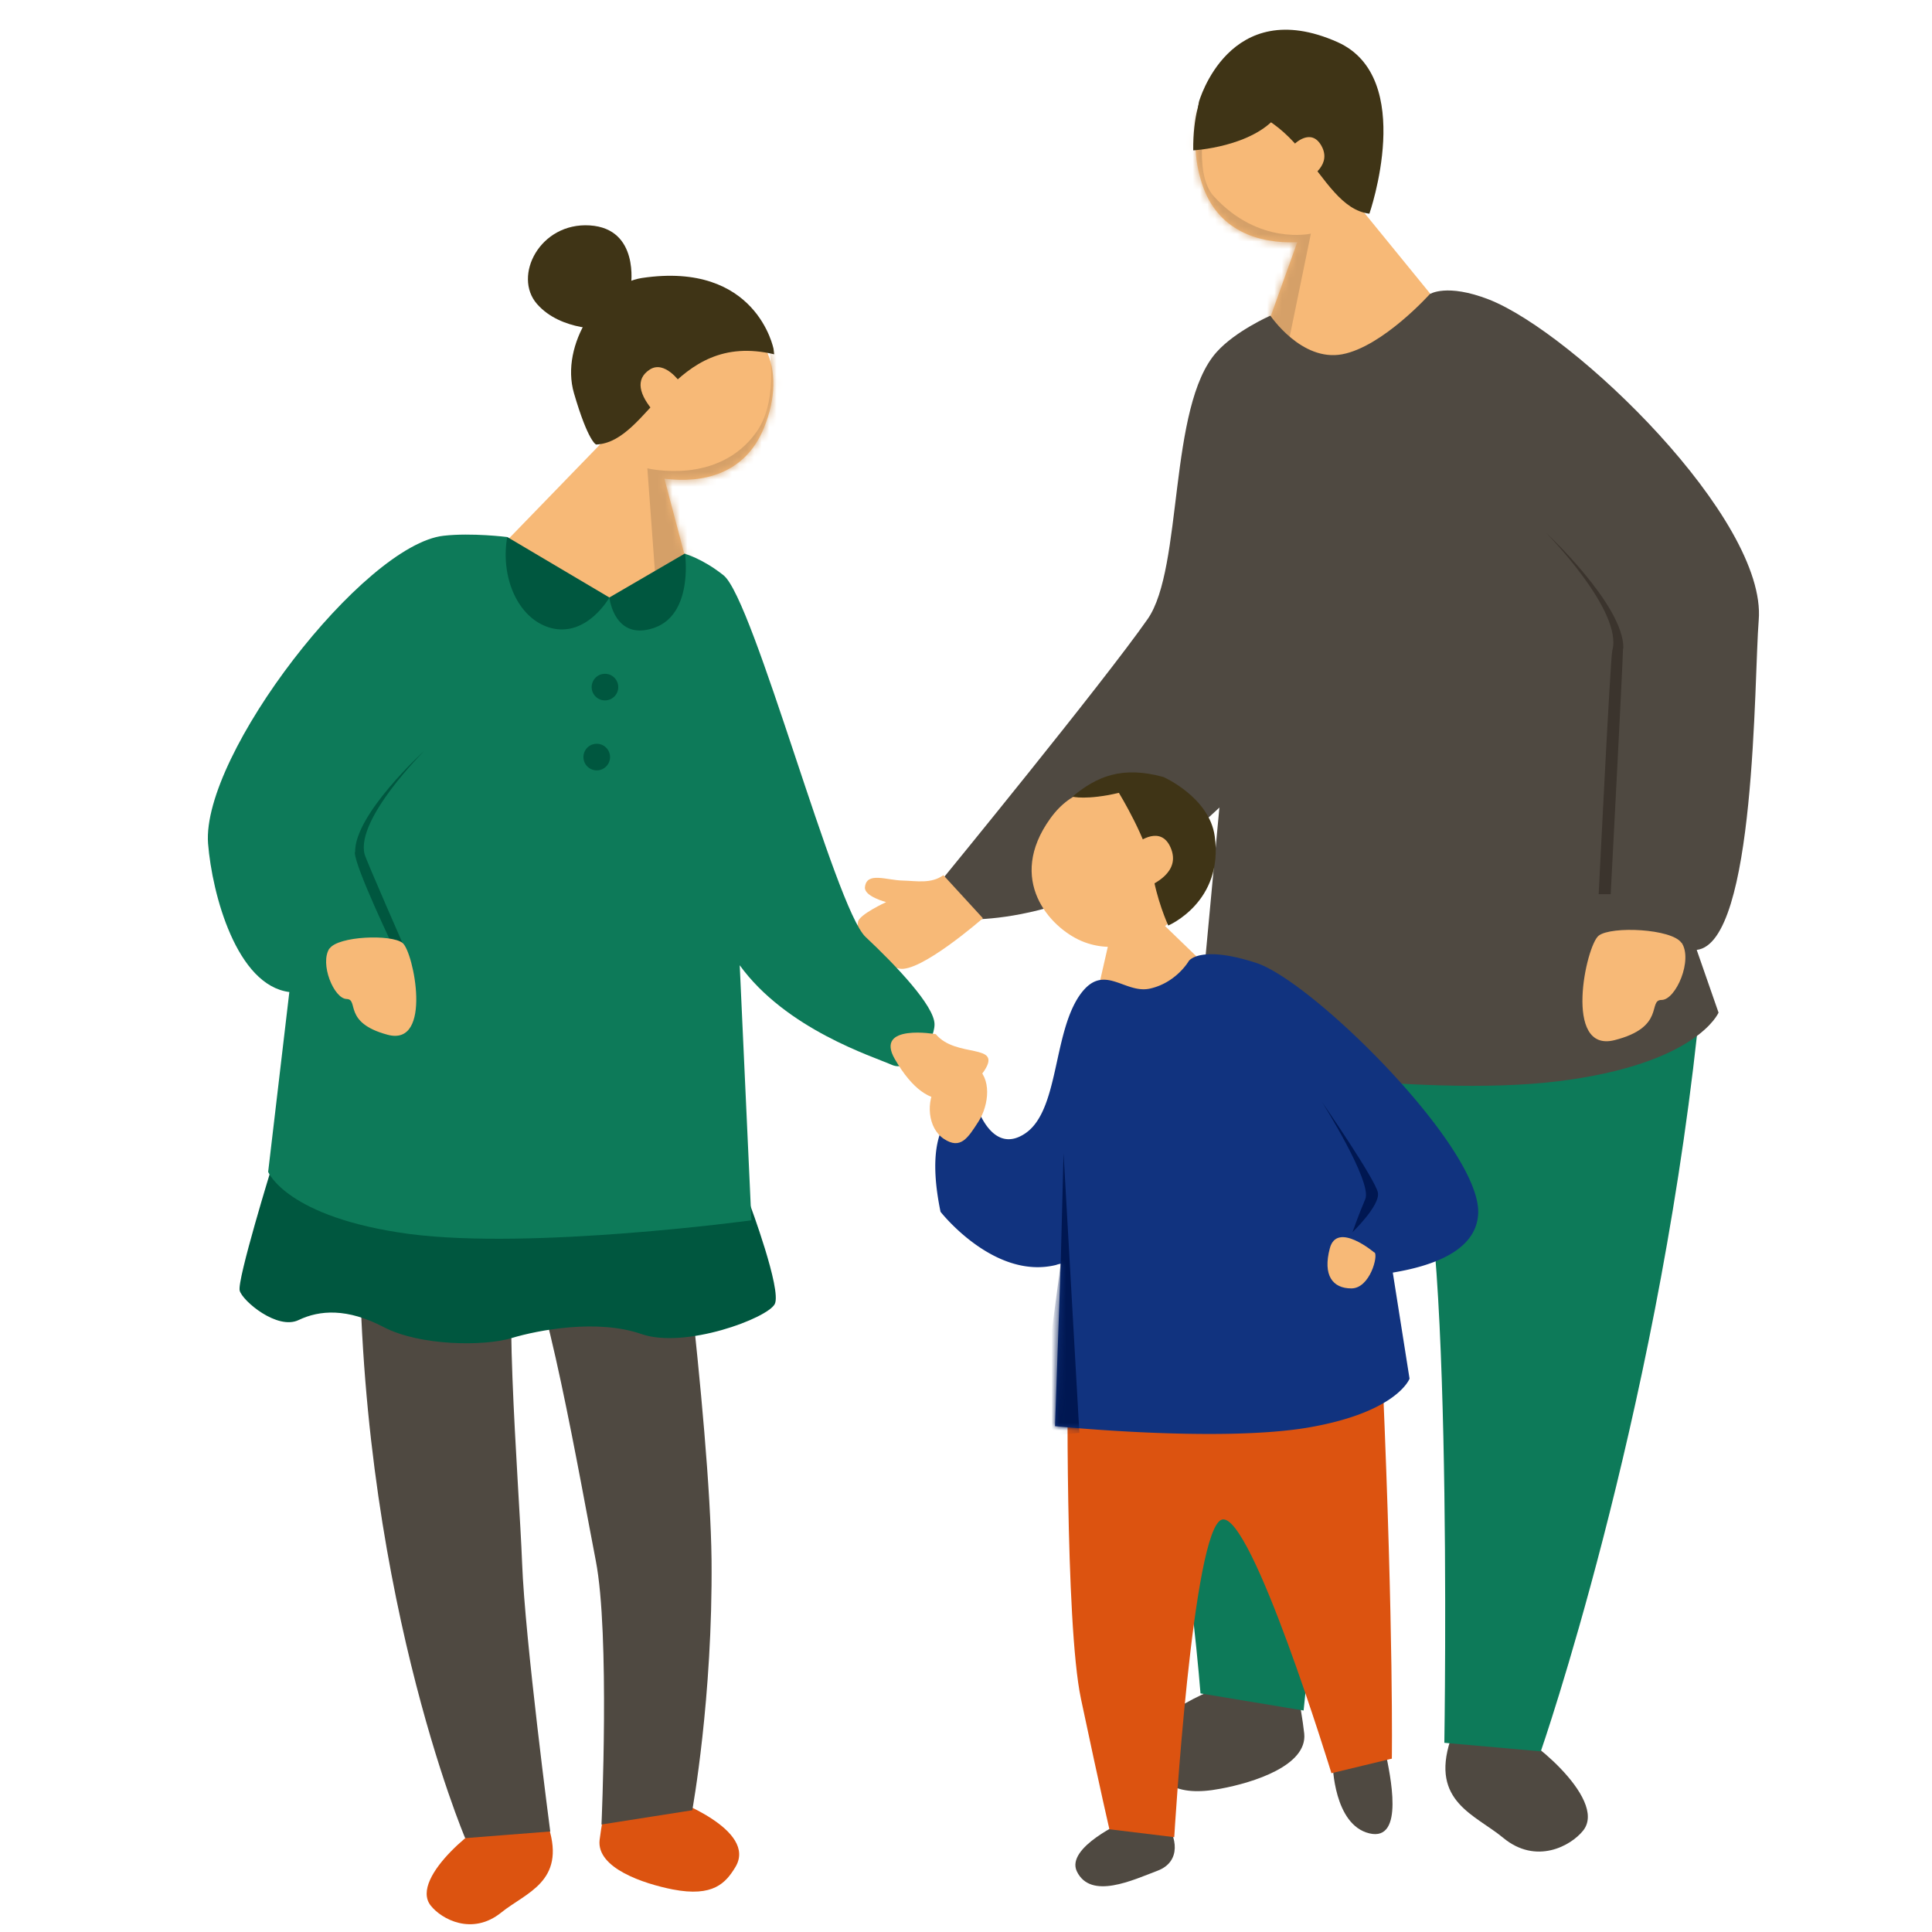
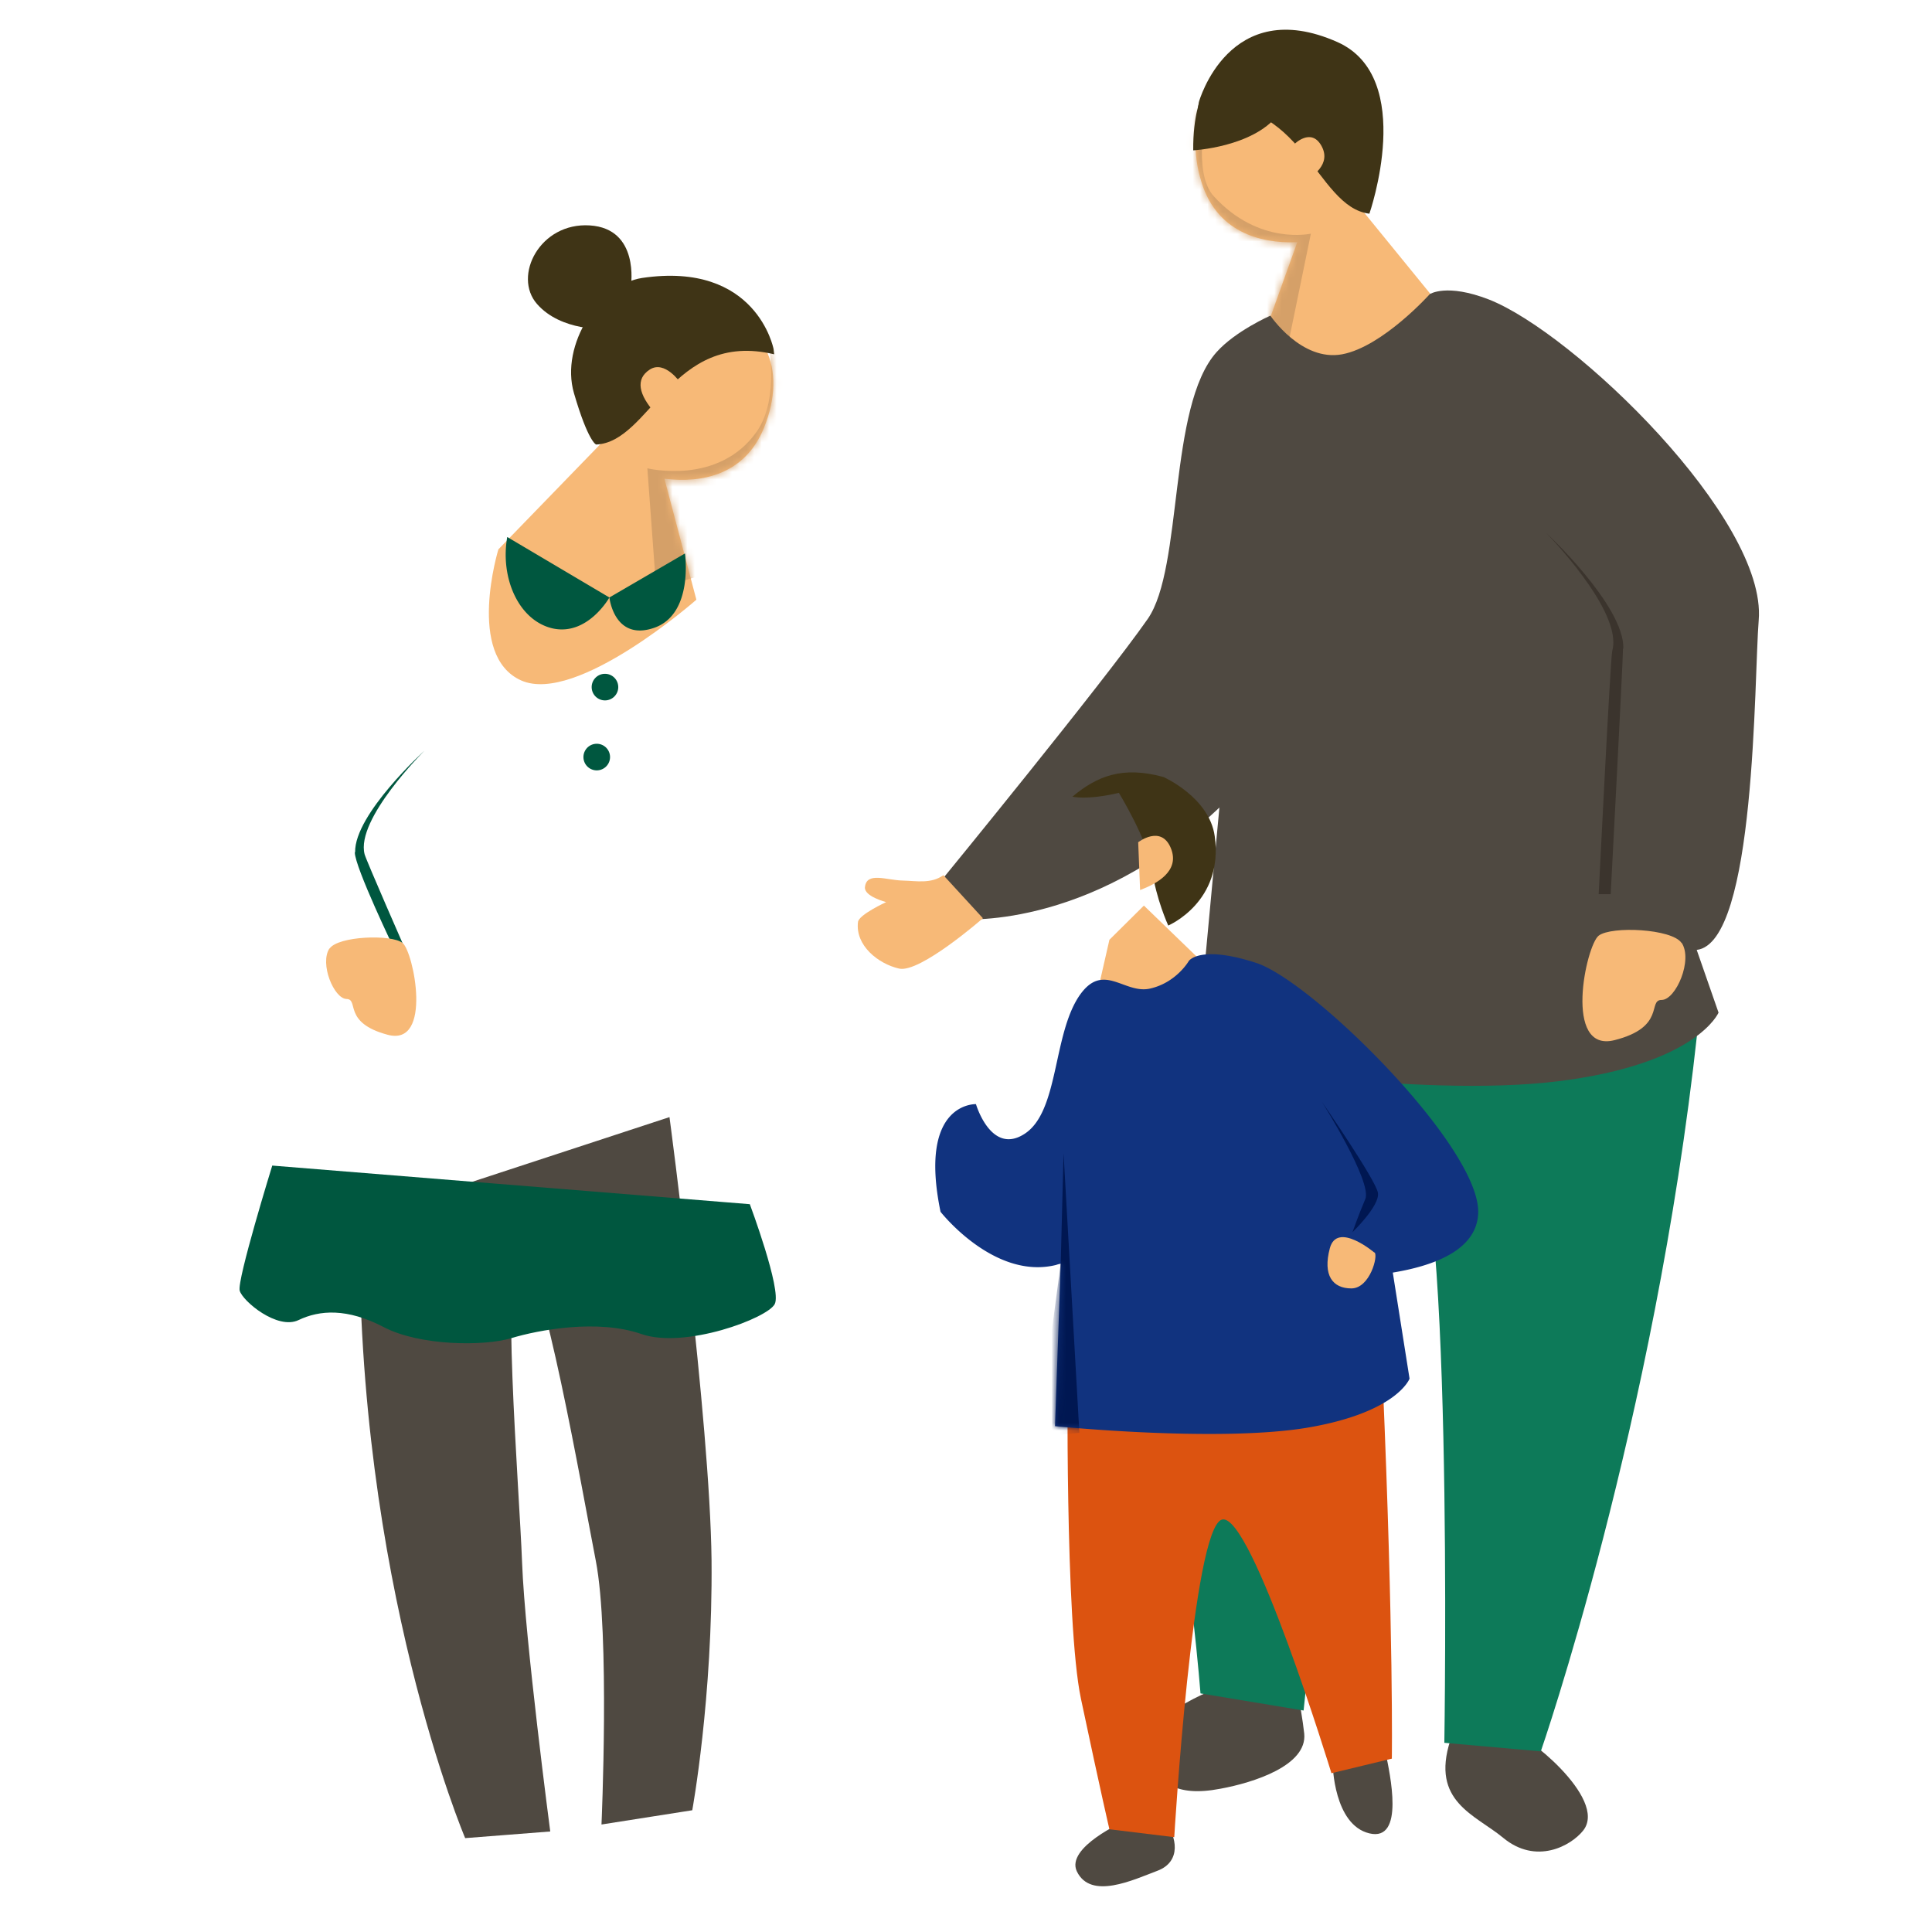
<svg xmlns="http://www.w3.org/2000/svg" width="260" height="260" fill="none">
  <path fill="#F7B977" d="M170.411 10.136c7.363.554 11.747 10.313 11.619 16.577L196.203 44.1s3.192 14.787-4.597 17.472c-7.788 2.727-22.77-12.954-22.77-12.954l5.746-16.023c-5.235.213-10.811-1.534-12.854-7.969-2.681-8.437 1.405-15.085 8.683-14.531z" />
  <mask id="a" width="37" height="52" x="160" y="10" maskUnits="userSpaceOnUse" style="mask-type:luminance">
    <path fill="#fff" d="M170.411 10.136c7.363.554 11.747 10.313 11.619 16.577L196.203 44.1s3.192 14.787-4.597 17.472c-7.788 2.727-22.77-12.954-22.77-12.954l5.746-16.023c-5.235.213-10.811-1.534-12.854-7.969-2.681-8.437 1.405-15.085 8.683-14.531z" />
  </mask>
  <g mask="url(#a)">
    <path fill="#D5A068" d="M162.409 14.696s-2 8.523.936 11.719c6.087 6.648 13.067 5.028 13.067 5.028l-3.022 14.702-6.001-2.344 1.575-8.693-10.726-6.733 1.319-14.105 2.852.469z" />
  </g>
  <path fill="#4F4941" d="m196.799 232.835-1.618 1.364c-2.681 8.267 3.363 10.014 7.108 13.125 4.427 3.665 9.108 1.108 10.768-.98 3.448-4.347-8.384-13.509-9.236-12.912-.851.596-7.022-.597-7.022-.597m-32.177-5.966s-13.364 4.645-9.917 10.398c1.448 2.386 3.32 4.645 9.534 3.452 4.427-.81 11.705-3.111 11.279-7.415-.128-1.278-.809-5.71-1.149-6.733-1.447-4.347-9.704.298-9.704.298z" />
  <path fill="#0D7A59" d="M160.834 131.926s-6.682 42.955-3.915 59.446c3.447 20.796 4.639 36.52 4.639 36.52l13.875 2.301s7.576-75.554 13.918-77.003 5.022 81.35 5.022 81.35l12.981 1.15s15.322-44.105 21.068-96.818" />
  <path fill="#4F4941" d="m164.58 103.546-3.661 39.289s29.921 4.986 48.691 2.685c18.769-2.301 21.664-9.247 21.664-9.247l-2.937-8.438c8.001-.937 7.704-36.562 8.342-44.36 1.149-13.594-24.813-38.651-36.305-43.168-5.703-2.216-7.959-.725-7.959-.725s-6.342 7.074-11.79 8.097c-5.49 1.023-9.661-5.199-9.661-5.199s-4.682 2.046-7.235 4.9c-6.555 7.288-4.469 29.02-9.279 35.924-5.916 8.48-27.537 34.901-27.537 34.901l2.596 5.497s18.557 1.534 36.646-17.046" />
  <path fill="#3F3416" d="M161.218 14.483c14.13-2.13 15.705 13.38 23.068 14.276 0 0 6.384-18.324-4.299-23.097-14.598-6.477-18.642 8.054-18.642 8.054" />
  <path fill="#F7B977" d="M174.156 19.426s2.256-2.301 3.661.17c1.404 2.472-1.107 4.177-2.767 5.072" />
  <path fill="#3F3416" d="M161.643 13.12s-1.106 2.343-1.064 7.116c0 0 7.959-.426 11.364-4.73" />
  <path fill="#F7B977" d="M126.955 117.778c-1.659 1.194-3.617.767-5.447.725-2.214-.043-4.895-1.236-5.108.895-.127 1.236 2.852 2.003 2.852 2.003s-3.703 1.704-3.788 2.684c-.383 3.154 2.724 5.625 5.533 6.264s11.279-6.775 11.279-6.775l-5.278-5.753z" />
  <path fill="#3B342D" d="M218.463 87.267c.127-5.795-10.428-15.596-10.428-15.596s10.428 10.568 8.938 15.894c-.255.938-1.83 32.77-1.83 32.77h1.617s1.618-30.724 1.66-33.068z" />
  <path fill="#F7B977" d="M226.294 126.898c-1.277-1.918-9.449-2.301-11.151-.98-1.703 1.321-4.81 15.809 2.128 14.062s4.426-5.412 6.342-5.412 4.256-5.412 2.681-7.713zm-72.354-5.029 11.066 10.696s3.362 9.802-1.745 12.273-16.557-6.989-16.557-6.989l2.596-11.377" />
  <path fill="#4F4941" d="M151.301 245.108s-7.917 3.494-6.384 6.733c1.872 3.878 7.576 1.151 10.853-.085s2.596-4.688.979-6.605c-1.618-1.918-5.448 0-5.448 0zm28.048-7.67s.128 8.139 4.937 9.289 2.767-8.011 2.171-10.909c-.596-2.897-4.086-3.792-7.108 1.62" />
  <path fill="#DC5310" d="M143.682 183.148s-.383 35.241 1.788 45.469c2.724 12.869 3.83 17.556 3.83 17.556l8.726 1.066s2.468-41.676 6.426-42.742 14.727 34.134 14.727 34.134l8.129-1.96s.255-16.364-1.234-50.966" />
  <path fill="#11337F" d="M131.34 148.588s2.042 6.989 6.597 3.963c4.554-3.025 3.745-13.21 7.278-18.494 3.234-4.773 6.043-.213 9.576-1.023 3.532-.809 5.192-3.707 5.192-3.707s1.447-2.216 9.066.256c7.619 2.471 30.261 24.886 29.878 33.707-.213 5.114-6.342 7.116-11.491 7.969l2.255 14.275s-1.66 4.56-13.79 6.605c-12.087 2.003-33.921-.213-33.921-.213l.766-21.861a3.6 3.6 0 0 0-.638.171c-8.342 2.045-15.535-7.159-15.535-7.159-3.065-14.872 4.809-14.489 4.809-14.489z" />
-   <path fill="#F7B977" d="M126.062 145.989c-1.49 2.216-1.234 5.838.979 7.287s3.192-.086 4.639-2.344 1.788-5.923-.383-7.372-3.746.213-5.235 2.429m32.857-34.177c-2.256-3.536-11.662-9.886-17.578-1.661s-.085 14.659 4.214 16.491c8.597 3.622 18.982-5.966 13.322-14.872z" />
  <path fill="#3F3416" d="M156.578 104.568c-5.575-1.534-8.98-.085-12.257 2.642 0 0 1.872.512 6.256-.511 0 0 3.958 6.477 4.469 10.355s2.171 7.5 2.171 7.5 7.491-3.153 6.256-12.017c-.723-5.242-6.895-7.969-6.895-7.969" />
  <path fill="#F7B977" d="M153.173 113.347s3.065-2.387 4.384.767-2 4.858-4.128 5.667m31.538 48.793s-5.022-4.261-6.001-.597.383 5.412 2.894 5.412 3.66-4.474 3.107-4.858z" />
  <mask id="b" width="74" height="65" x="125" y="128" maskUnits="userSpaceOnUse" style="mask-type:luminance">
    <path fill="#fff" d="M131.339 148.588s2.043 6.989 6.597 3.963 3.746-13.21 7.278-18.494c3.235-4.773 6.044-.213 9.577-1.023 3.532-.81 5.192-3.707 5.192-3.707s1.447-2.216 9.066.255c7.618 2.472 30.261 24.887 29.878 33.708-.213 5.113-6.342 7.116-11.492 7.969l2.256 14.275s-1.66 4.56-13.79 6.605c-12.087 2.003-33.921-.213-33.921-.213l.766-21.861a3.6 3.6 0 0 0-.639.171c-8.342 2.045-15.535-7.159-15.535-7.159-3.064-14.872 4.81-14.489 4.81-14.489z" />
  </mask>
  <g mask="url(#b)">
    <path fill="#001752" d="m142.746 170.065.383-14.872 2.128 37.628-5.618.554z" />
  </g>
  <path fill="#001752" d="M181.945 165.889s3.788-3.622 3.49-5.369-7.533-12.23-7.533-12.23 6.809 10.781 5.831 13.082c-.979 2.301-1.745 4.517-1.745 4.517z" />
  <path fill="#F7B977" d="M95.417 42.608c-7.32-.085-12.47 9.162-12.896 15.384l-15.45 15.937s-4.383 14.318 3.065 17.642 23.579-10.866 23.579-10.866l-4.299-16.279c5.15.64 10.811-.596 13.364-6.775 3.363-8.14-.085-15-7.32-15.086z" />
  <mask id="c" width="40" height="51" x="65" y="42" maskUnits="userSpaceOnUse" style="mask-type:luminance">
    <path fill="#fff" d="M95.417 42.608c-7.32-.085-12.47 9.162-12.896 15.384l-15.45 15.937s-4.383 14.318 3.065 17.642 23.579-10.866 23.579-10.866l-4.299-16.279c5.15.64 10.811-.596 13.364-6.775 3.363-8.14-.085-15-7.32-15.086z" />
  </mask>
  <g mask="url(#c)">
    <path fill="#D5A068" d="M103.334 45.719s1.702 7.798-1.49 12.358c-5.15 7.33-14.726 4.943-14.726 4.943l1.192 16.236 6.64-2.003-1.107-9.844 9.746-5.284 5.108-10.952s-1.447-4.73-5.363-5.454" />
  </g>
-   <path fill="#DC5310" d="m72.392 244.725 1.447 1.193c2.298 7.329-3.065 8.778-6.384 11.463-3.916 3.153-8.044.895-9.492-.938-3.021-3.835 7.491-11.804 8.257-11.292.767.511 6.172-.426 6.172-.426m17.918-2.685s11.747 4.176 8.64 9.247c-1.277 2.088-2.937 4.048-8.427 2.983-3.873-.767-10.257-2.855-9.832-6.648.128-1.108.766-5.028 1.064-5.923 1.32-3.793 8.555.341 8.555.341" />
  <path fill="#4F4941" d="M90.097 150.335s5.448 40.824 5.66 59.617c.171 18.579-2.595 33.664-2.595 33.664l-12.216 1.918s1.15-25.653-.766-35.497c-1.872-9.588-7.235-40.611-10.087-41.293s-.213 31.321.17 41.591c.384 10.27 3.788 36.137 3.788 36.137l-11.449.894s-14.683-34.474-14.215-83.352" />
  <path fill="#00573F" d="M36.64 156.855s-4.767 15.426-4.384 16.832 5.065 5.327 7.917 3.964c2.851-1.364 6.554-1.62 11.449.937s13.534 2.599 17.195 1.492 11.619-2.6 17.492-.554c5.874 2.045 17.025-2.131 17.961-4.049.937-1.917-3.362-13.423-3.362-13.423l-64.31-5.199z" />
-   <path fill="#0D7A59" d="m99.546 129.838 1.575 34.389s-29.538 4.006-46.052 1.833c-16.514-2.216-18.982-8.353-18.982-8.353l2.851-24.204c-7.065-.895-10.385-13.083-10.938-19.986-.894-11.974 20.94-40.227 31.708-41.42 3.788-.427 8.513.17 8.513.17s8.81 7.202 13.662 8.14c4.81.937 10.257-5.882 10.257-5.882s2.341.597 5.235 2.898c4.086 3.281 15.024 44.83 19.11 48.665s9.279 9.29 9.279 11.761-3.277 6.563-5.746 5.455-14.258-4.773-20.515-13.466z" />
  <path fill="#3F3416" d="M80.18 59.824c7.364-.256 10.215-15.426 24.005-12.145l-.085-.724s-2.256-11.847-17.705-9.546c-5.619.852-11.066 8.949-9.151 15.511 1.915 6.563 2.979 6.904 2.979 6.904z" />
  <path fill="#00573F" d="M47.791 114.668c-.085-5.114 9.321-13.637 9.321-13.637s-9.278 9.205-8.044 13.935c.213.81 5.576 13.04 5.576 13.04h-1.448s-5.447-11.293-5.447-13.296z" />
  <path fill="#F7B977" d="M44.344 127.665c1.149-1.705 8.342-1.96 9.831-.767 1.49 1.193 4.086 13.977-2 12.358-6.086-1.62-3.83-4.773-5.533-4.816-1.703-.042-3.66-4.772-2.299-6.818zm47.2-76.193s-2.085-3.026-4.086-1.748c-2 1.279-1.49 3.41.681 5.839" />
  <path fill="#3F3416" d="M84.905 38.432s1.191-7.67-5.533-8.097-10.385 6.818-7.108 10.568 9.278 3.367 9.278 3.367z" />
  <path fill="#00573F" d="m68.263 72.267 13.747 8.14s-2.894 5.156-7.576 4.175c-4.639-1.022-7.15-6.818-6.17-12.315m13.746 8.139s.639 5.924 6.002 4.091c5.362-1.832 4.17-10.014 4.17-10.014zm-1.702 23.267a1.789 1.789 0 1 0-.002-3.58 1.789 1.789 0 0 0 .002 3.58m1.107-9.417c.987 0 1.787-.802 1.787-1.79a1.789 1.789 0 1 0-1.787 1.79" />
-   <path fill="#F7B977" d="M125.934 139.171c2.724 3.281 9.023 1.15 6.512 4.943s-7.15 6.861-12.045-1.62c-2.724-4.772 5.533-3.323 5.533-3.323" />
</svg>